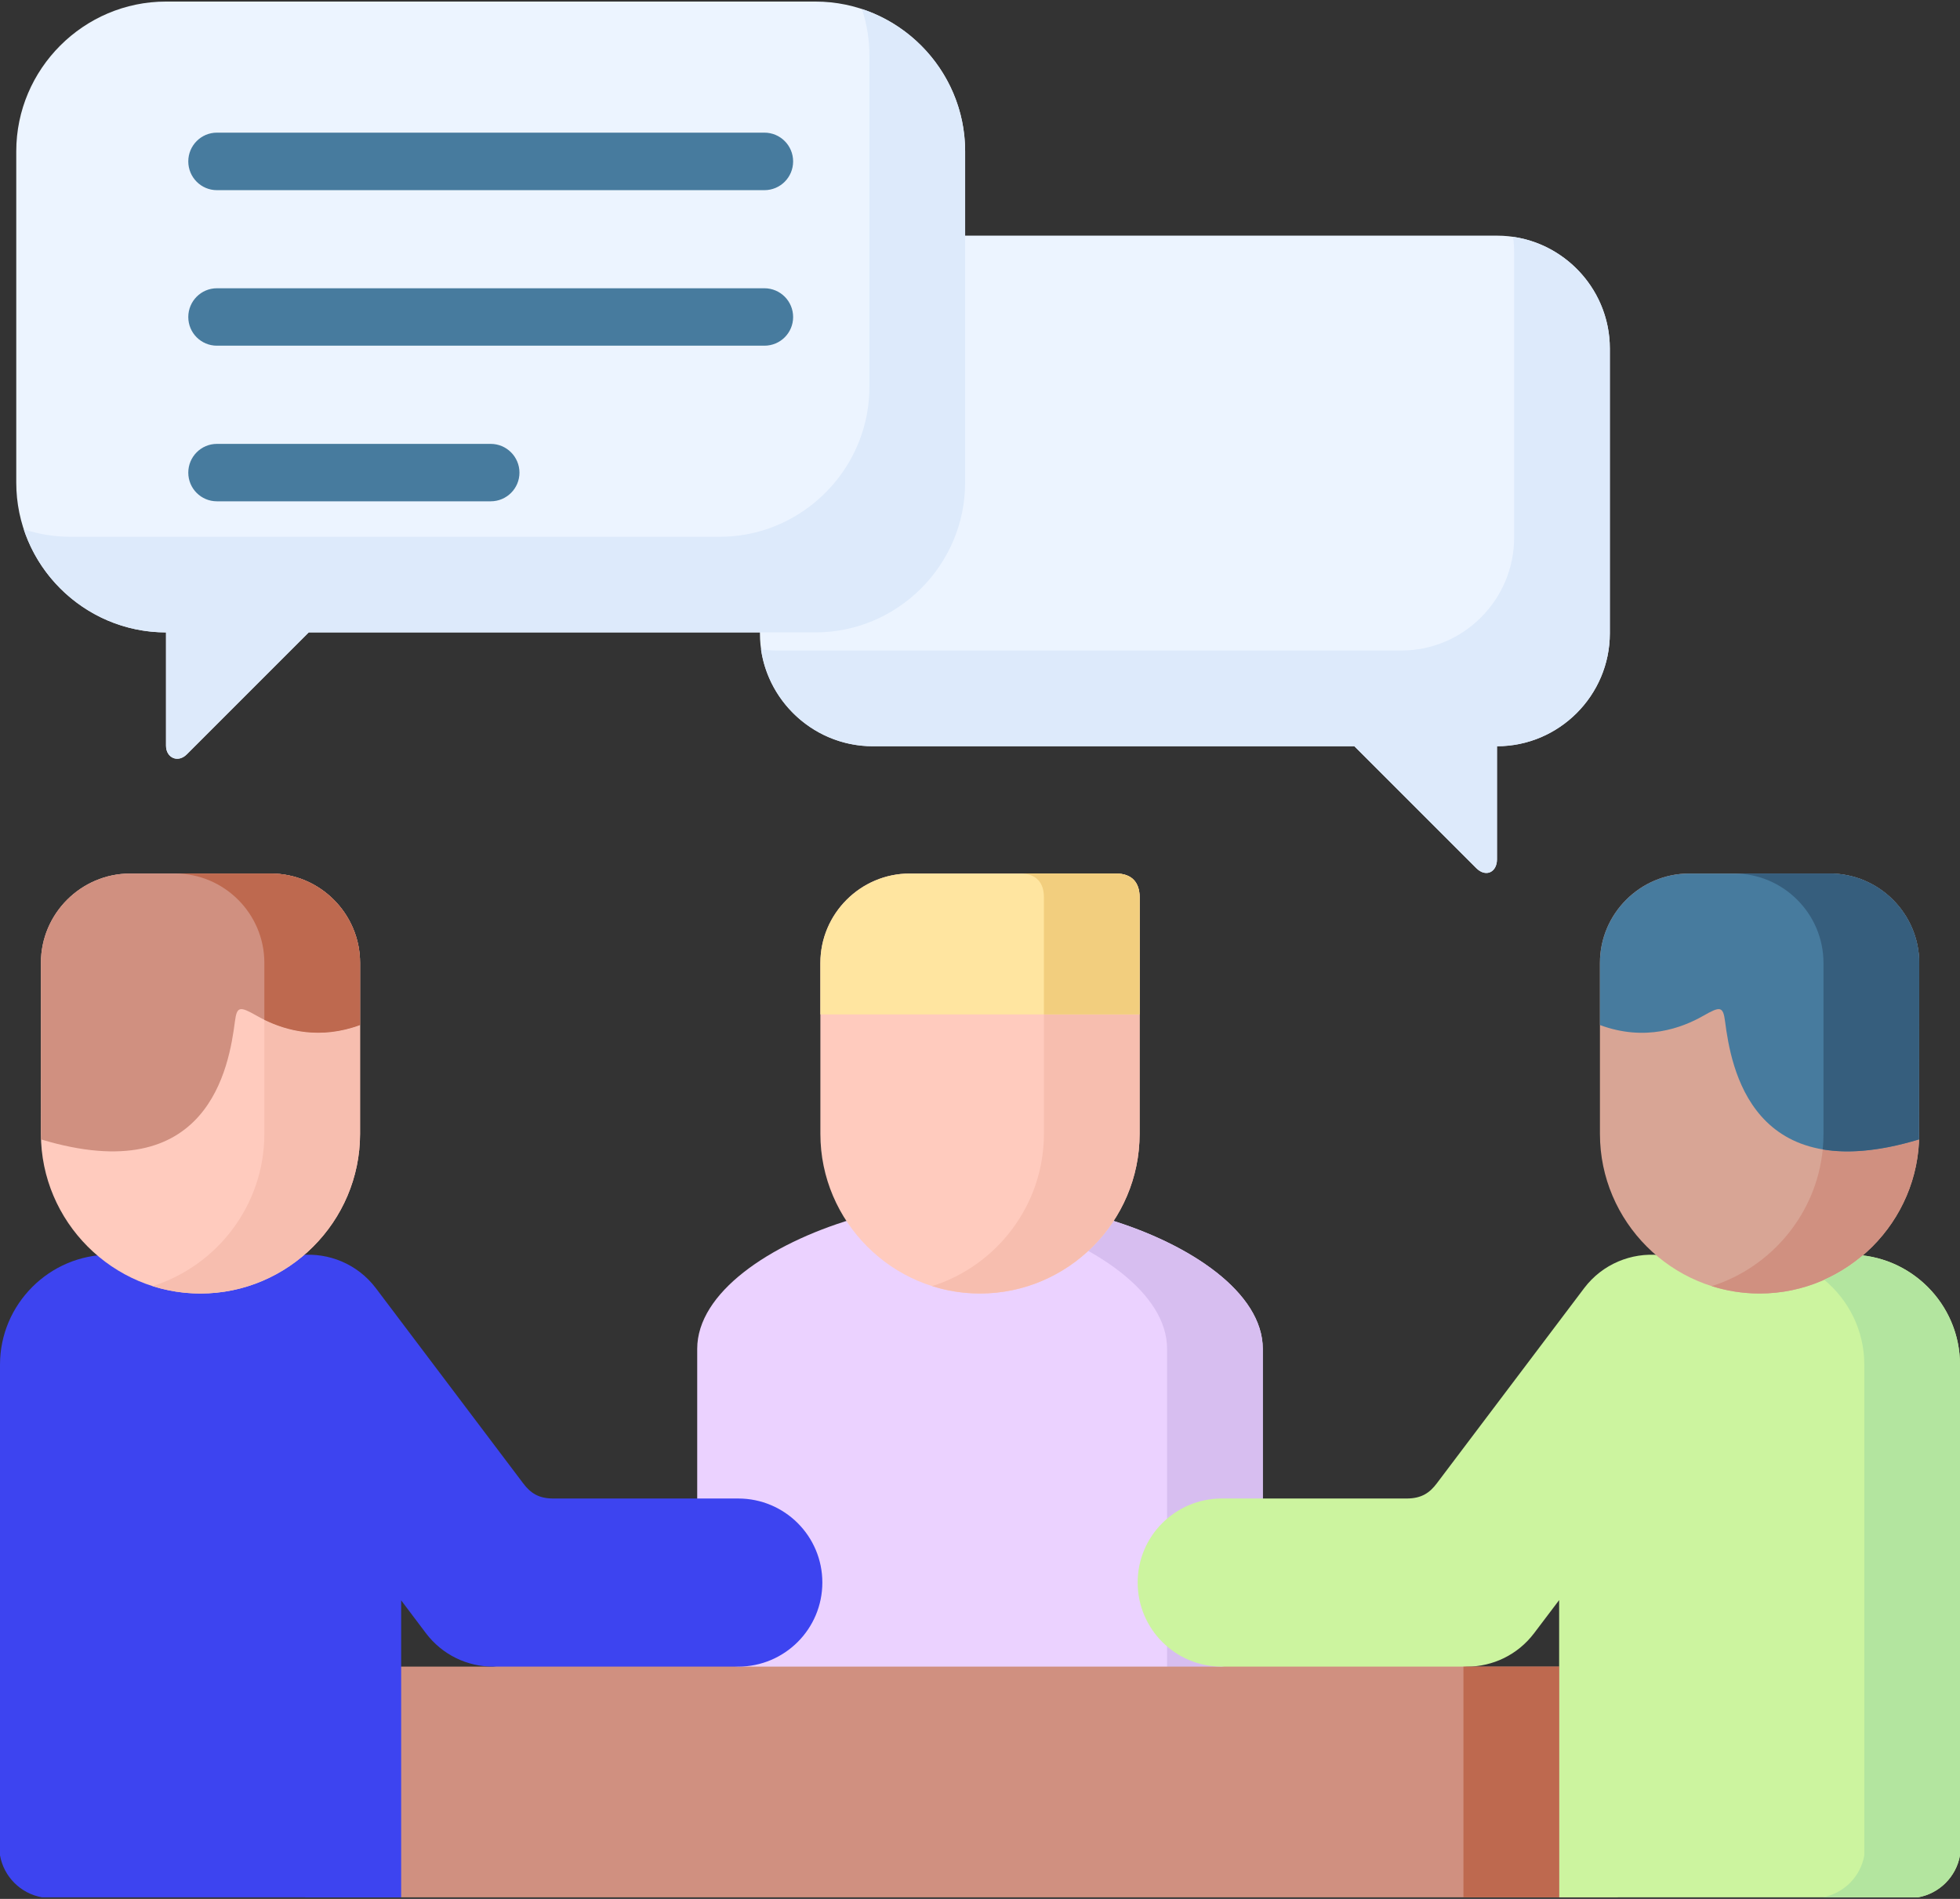
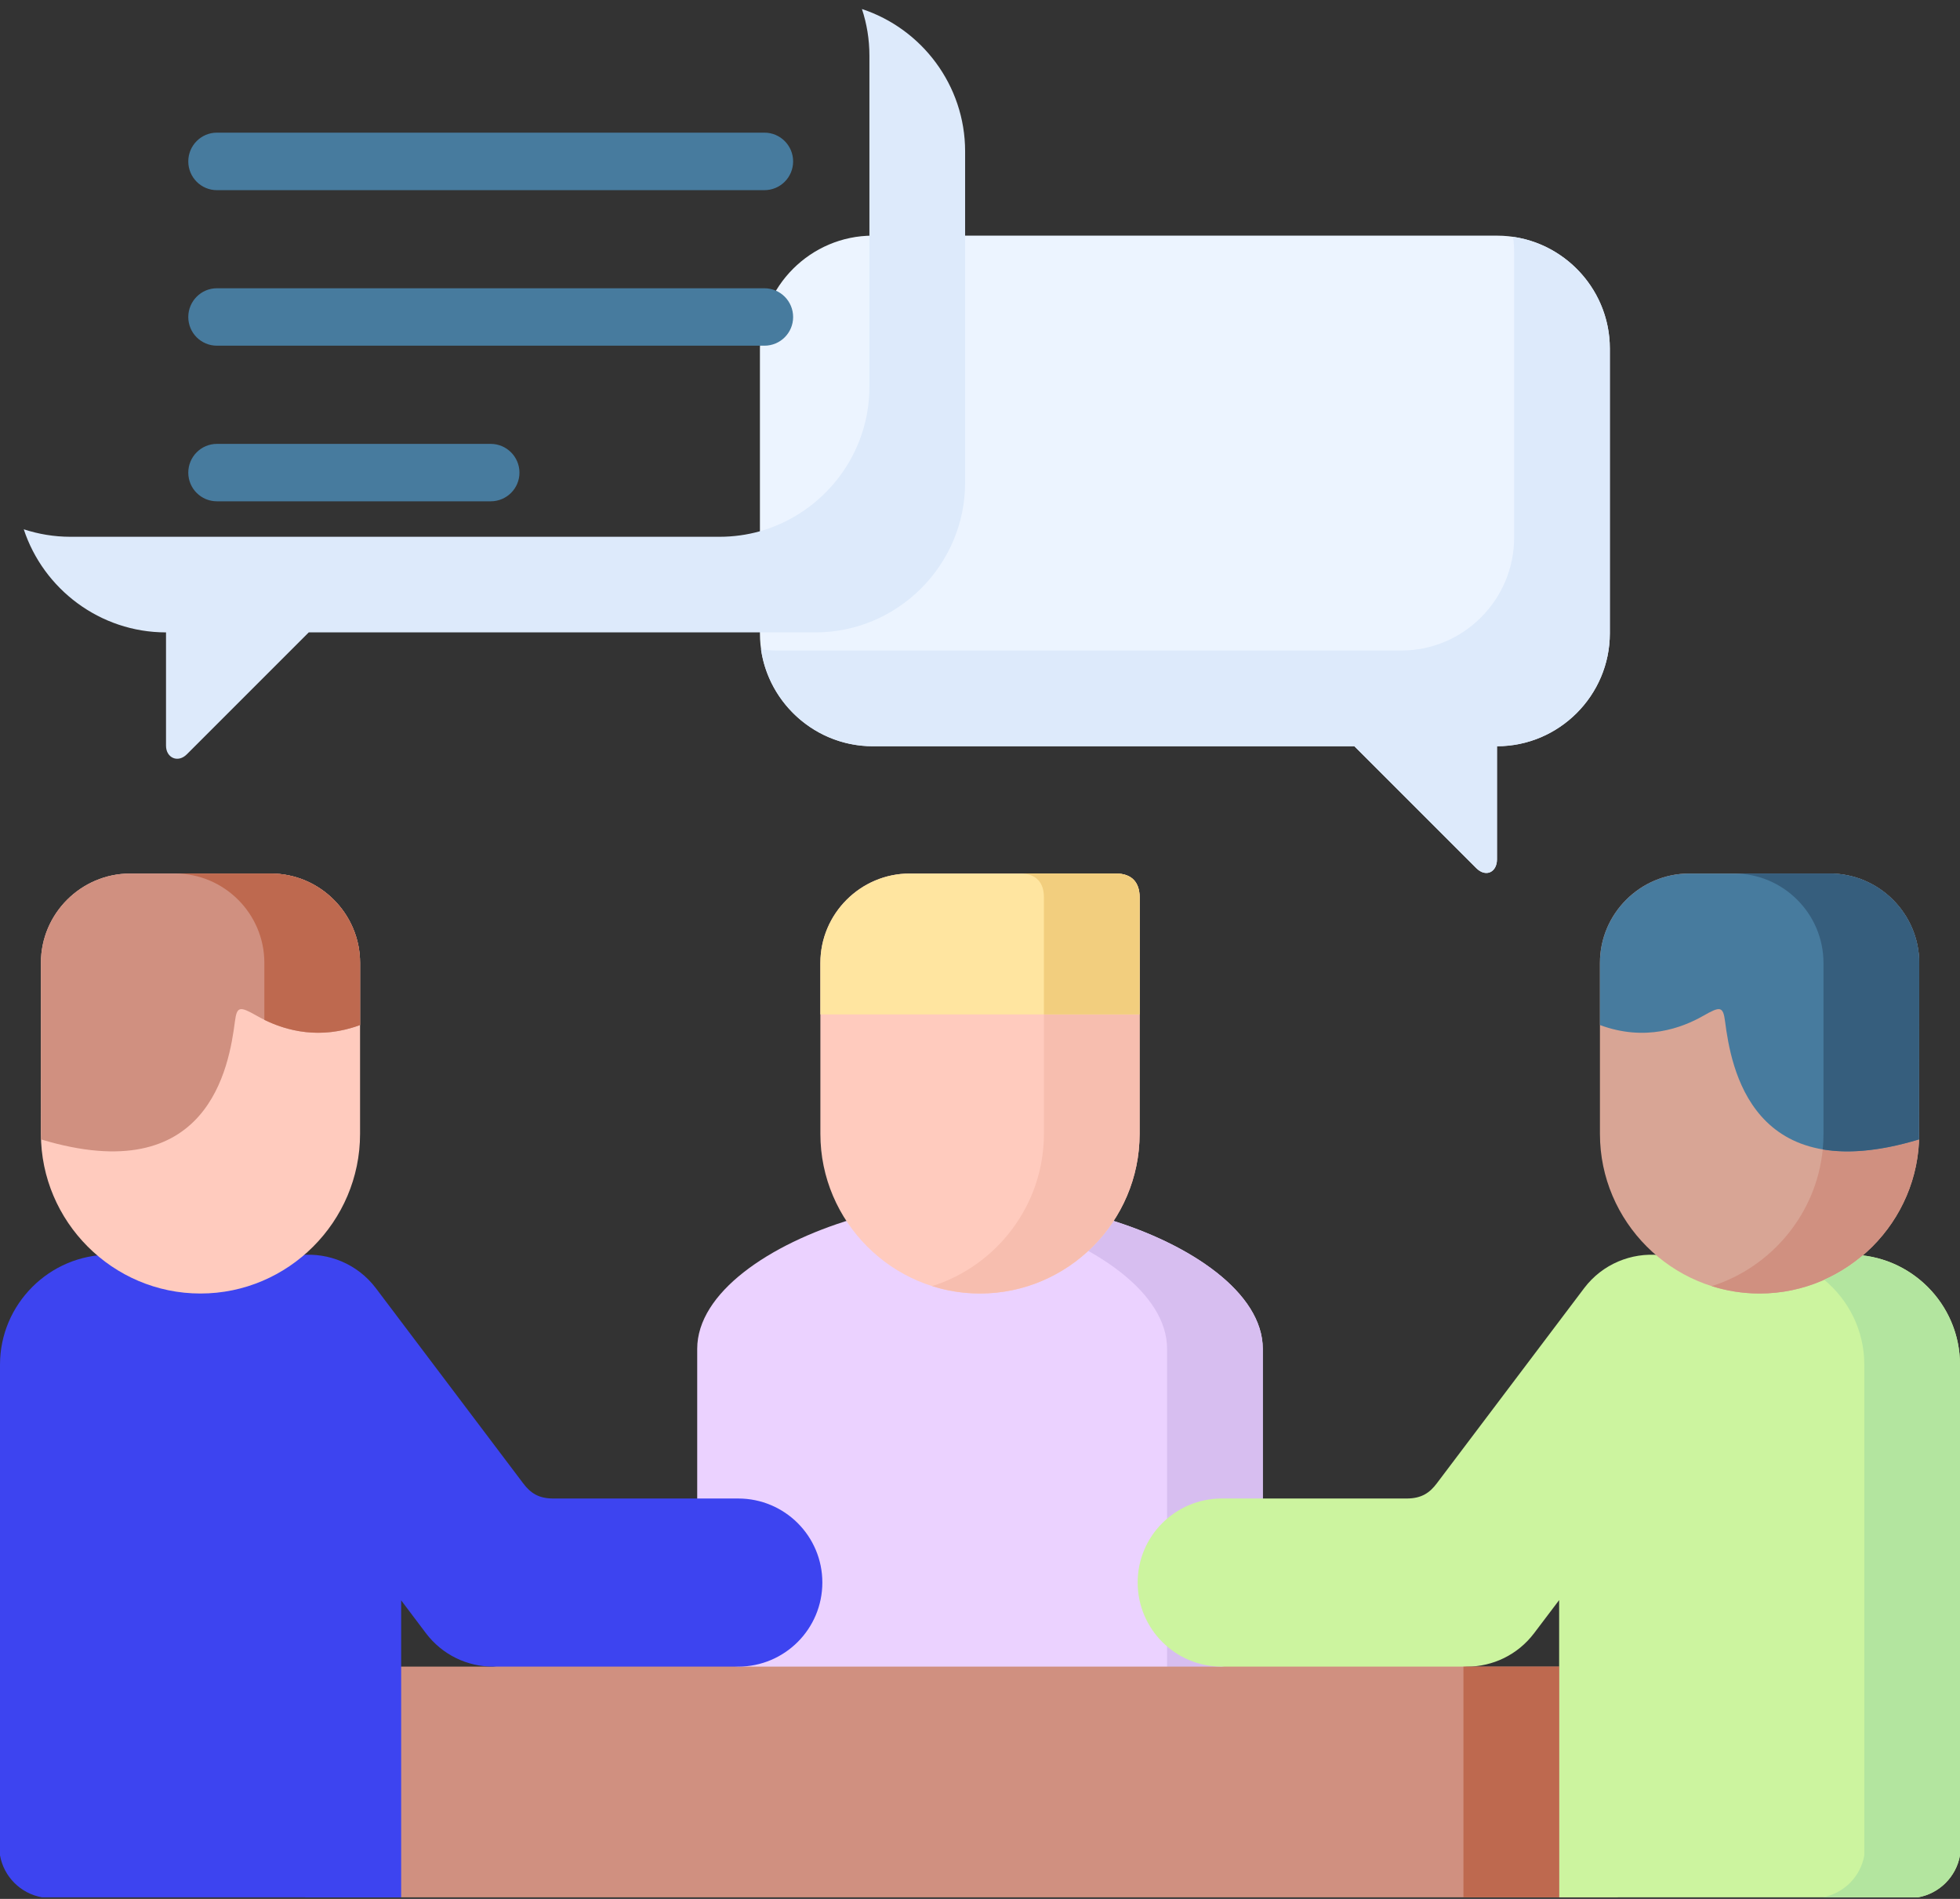
<svg xmlns="http://www.w3.org/2000/svg" width="64px" height="62px" viewBox="0 0 64 62" version="1.1">
  <rect x="0" y="0" width="64" height="62" fill="#333333" stroke="none" />
  <title>Counsellors@2x</title>
  <desc>Created with Sketch.</desc>
  <g id="responsive" stroke="none" stroke-width="1" fill="none" fill-rule="evenodd">
    <g id="Bione-Homepage-B-04-1" transform="translate(-305, -3669)">
      <g id="Group-26" transform="translate(170, 3179)">
        <g id="Counsellors" transform="translate(135, 490)">
          <path d="M27.837,39.803 L36.163,39.803 C38.881,40.618 41.234,42.209 41.234,44.041 L41.234,54.916 L22.766,54.916 L22.766,44.041 C22.766,42.209 25.119,40.618 27.837,39.803 L27.837,39.803 Z" id="Path" fill="#EBD2FF" />
          <path d="M38.109,44.041 L38.109,54.916 L41.234,54.916 L41.234,44.041 C41.234,42.209 38.881,40.618 36.163,39.803 L33.038,39.803 C35.756,40.618 38.109,42.209 38.109,44.041 L38.109,44.041 Z" id="Path" fill="#D7BEF0" />
          <polygon id="Path" fill="#D09080" points="11.176 54.416 16.094 54.416 20.119 53.856 24.105 54.416 39.895 54.416 43.821 53.644 47.906 54.416 52.828 54.416 52.828 61.949 11.176 61.949" />
          <path d="M-3.55271368e-15,60.578 L-3.55271368e-15,44.555 C-3.55271368e-15,42.581 1.616,40.966 3.586,40.966 L9.507,40.966 C9.61,40.966 9.709,40.973 9.812,40.98 C10.729,40.891 11.672,41.267 12.271,42.057 L17.086,48.435 C17.331,48.757 17.593,48.927 18.071,48.927 L24.105,48.927 C25.622,48.927 26.852,50.153 26.852,51.67 C26.852,53.186 25.622,54.416 24.105,54.416 L16.094,54.416 C15.265,54.416 14.446,54.037 13.908,53.325 L13.093,52.244 L13.093,61.949 L1.371,61.949 C0.673,61.825 0.124,61.276 -3.55271368e-15,60.578 L-3.55271368e-15,60.578 Z" id="Path" fill="#3D44F0" />
          <path d="M64,60.578 L64,44.555 C64,42.581 62.388,40.966 60.414,40.966 L54.497,40.966 C54.394,40.966 54.291,40.973 54.192,40.98 C53.271,40.891 52.328,41.267 51.729,42.057 L46.914,48.435 C46.691,48.729 46.432,48.927 45.929,48.927 L39.895,48.927 C38.378,48.927 37.148,50.153 37.148,51.67 C37.148,53.186 38.378,54.416 39.895,54.416 L47.906,54.416 C48.736,54.416 49.554,54.037 50.093,53.325 L50.911,52.244 L50.911,61.949 L62.629,61.949 C63.327,61.825 63.876,61.276 64,60.578 L64,60.578 Z" id="Path" fill="#CCF49F" />
          <path d="M28.499,24.365 L44.224,24.365 L48.204,28.344 C48.519,28.66 48.881,28.475 48.881,28.061 L48.881,24.365 C50.907,24.365 52.566,22.707 52.566,20.68 L52.566,11.379 C52.566,9.352 50.907,7.694 48.881,7.694 L28.499,7.694 C26.472,7.694 24.814,9.352 24.814,11.379 L24.814,20.68 C24.814,22.707 26.472,24.365 28.499,24.365 Z" id="Path" fill="#ECF4FF" />
-           <path d="M10.081,20.648 L26.625,20.648 C29.314,20.648 31.515,18.448 31.515,15.758 L31.515,4.941 C31.515,2.251 29.314,0.051 26.625,0.051 L5.421,0.051 C2.732,0.051 0.531,2.251 0.531,4.941 L0.531,15.758 C0.531,18.448 2.732,20.648 5.421,20.648 L5.421,24.347 C5.421,24.744 5.811,24.922 6.102,24.627 L10.081,20.648 Z" id="Path" fill="#ECF4FF" />
          <path d="M7.083,6.209 C6.566,6.209 6.148,5.788 6.148,5.27 C6.148,4.753 6.566,4.331 7.083,4.331 L24.959,4.331 C25.48,4.331 25.898,4.753 25.898,5.27 C25.898,5.788 25.48,6.209 24.959,6.209 L7.083,6.209 Z M7.083,16.368 C6.566,16.368 6.148,15.95 6.148,15.432 C6.148,14.915 6.566,14.493 7.083,14.493 L16.023,14.493 C16.541,14.493 16.962,14.915 16.962,15.432 C16.962,15.95 16.541,16.368 16.023,16.368 L7.083,16.368 Z M7.083,11.287 C6.566,11.287 6.148,10.869 6.148,10.351 C6.148,9.834 6.566,9.412 7.083,9.412 L24.959,9.412 C25.48,9.412 25.898,9.834 25.898,10.351 C25.898,10.869 25.48,11.287 24.959,11.287 L7.083,11.287 Z" id="Shape" fill="#477B9E" fill-rule="nonzero" />
          <g id="Group" transform="translate(0.75, 0.25)" fill-rule="nonzero">
            <path d="M36.462,36.772 C36.462,39.639 34.117,41.984 31.25,41.984 C28.384,41.984 26.038,39.638 26.038,36.772 C26.038,34.912 26.038,33.048 26.038,31.188 C26.038,29.582 27.352,28.271 28.957,28.271 L35.686,28.271 C36.221,28.271 36.462,28.576 36.462,29.047 L36.462,36.772 Z" id="Path" fill="#FFCBBE" />
            <path d="M26.038,31.188 L26.038,32.871 L36.462,32.871 L36.462,29.047 C36.462,28.576 36.221,28.271 35.686,28.271 L28.958,28.271 C27.352,28.271 26.038,29.582 26.038,31.188 Z" id="Path" fill="#FFE5A0" />
            <path d="M0.586,36.772 C0.586,39.639 2.928,41.984 5.795,41.984 C8.661,41.984 11.007,39.638 11.007,36.772 L11.007,31.188 C11.007,29.582 9.696,28.271 8.091,28.271 L3.502,28.271 C1.897,28.271 0.586,29.582 0.586,31.188 L0.586,36.772 Z" id="Path" fill="#FFCBBE" />
            <path d="M61.918,36.772 C61.918,39.639 59.572,41.984 56.705,41.984 C53.839,41.984 51.493,39.638 51.493,36.772 L51.493,31.188 C51.493,29.582 52.808,28.271 54.409,28.271 L59.002,28.271 C60.603,28.271 61.918,29.582 61.918,31.188 L61.918,36.772 Z" id="Path" fill="#D8A595" />
            <path d="M61.918,36.772 C61.918,39.639 59.572,41.984 56.705,41.984 C56.163,41.984 55.635,41.899 55.143,41.743 C57.095,41.123 58.562,39.38 58.768,37.279 C59.583,37.417 60.61,37.346 61.911,36.953 L61.918,31.188 L61.918,36.772 L61.918,36.772 Z" id="Path" fill="#D09080" />
            <path d="M11.007,31.188 L11.007,33.218 C9.54,33.764 8.335,33.317 7.63,32.913 C7.081,32.601 6.985,32.601 6.921,33.101 C6.73,34.568 6.071,38.607 0.589,36.952 L0.586,31.188 C0.582,29.582 1.897,28.271 3.502,28.271 L8.091,28.271 C9.696,28.271 11.007,29.582 11.007,31.188 Z" id="Path" fill="#D09080" />
            <path d="M51.493,31.188 L51.493,33.218 C52.964,33.764 54.165,33.317 54.873,32.913 C55.419,32.601 55.515,32.601 55.579,33.101 C55.77,34.568 56.432,38.607 61.911,36.952 L61.918,31.188 C61.918,29.582 60.603,28.271 59.002,28.271 L54.409,28.271 C52.808,28.271 51.493,29.582 51.493,31.188 L51.493,31.188 Z" id="Path" fill="#477B9E" />
            <path d="M58.792,31.188 L58.792,36.772 C58.792,36.942 58.785,37.112 58.768,37.279 C59.583,37.417 60.61,37.346 61.911,36.953 L61.918,31.188 C61.918,29.65 60.713,28.381 59.204,28.279 C59.136,28.271 59.069,28.271 59.002,28.271 L55.876,28.271 C57.478,28.271 58.792,29.582 58.792,31.188 Z" id="Path" fill="#365E7D" />
-             <path d="M7.882,36.772 C7.882,39.093 6.344,41.074 4.232,41.743 C4.728,41.899 5.253,41.984 5.795,41.984 C8.661,41.984 11.007,39.639 11.007,36.772 L11.007,33.218 C9.703,33.7 8.604,33.402 7.882,33.048 L7.882,36.772 Z" id="Path" fill="#F7BEAF" />
            <path d="M4.966,28.271 C6.571,28.271 7.882,29.582 7.882,31.188 L7.882,33.048 C8.604,33.402 9.703,33.7 11.007,33.218 L11.007,31.188 C11.007,29.582 9.696,28.271 8.091,28.271 L4.966,28.271 Z" id="Path" fill="#BE694F" />
            <path d="M33.337,36.772 C33.337,39.093 31.799,41.074 29.687,41.743 C30.183,41.899 30.708,41.984 31.25,41.984 C34.117,41.984 36.462,39.639 36.462,36.772 L36.462,32.871 L33.337,32.871 L33.337,36.772 Z" id="Path" fill="#F7BEAF" />
            <path d="M33.337,29.047 L33.337,32.871 L36.462,32.871 L36.462,29.047 C36.462,28.576 36.221,28.271 35.686,28.271 L32.561,28.271 C33.096,28.271 33.337,28.576 33.337,29.047 L33.337,29.047 Z" id="Path" fill="#F2CE7E" />
            <path d="M9.597,48.358 C9.473,48.192 9.217,48.273 9.217,48.486 L9.217,61.699 L10.426,61.699 L12.343,61.699 L12.343,57.932 L12.343,54.166 L12.343,51.994 L9.597,48.358 Z" id="Path" fill="#3D44F0" />
            <path d="M60.125,44.305 L60.125,60.328 C60.004,61.026 59.452,61.575 58.757,61.699 L61.879,61.699 C62.577,61.575 63.126,61.026 63.25,60.328 L63.25,44.305 C63.25,42.469 61.854,40.946 60.075,40.74 C59.696,41.063 59.271,41.332 58.814,41.534 C59.614,42.193 60.125,43.192 60.125,44.305 L60.125,44.305 Z" id="Path" fill="#B3E59F" />
            <path d="M24.099,20.955 C24.358,22.733 25.9,24.115 27.749,24.115 L43.474,24.115 L47.454,28.094 C47.769,28.41 48.131,28.225 48.131,27.811 L48.131,24.115 C50.157,24.115 51.816,22.457 51.816,20.43 L51.816,11.129 C51.816,9.279 50.437,7.738 48.655,7.483 C48.68,7.653 48.691,7.827 48.691,8.004 L48.691,17.305 C48.691,19.332 47.036,20.99 45.009,20.99 L24.624,20.99 C24.447,20.99 24.273,20.976 24.099,20.955 Z" id="Path" fill="#DDEAFB" />
            <path d="M27.639,12.383 C27.639,14.619 26.119,16.515 24.064,17.096 C23.646,17.213 23.203,17.276 22.749,17.276 L1.546,17.276 C1.015,17.276 0.504,17.188 0.026,17.032 C0.667,18.981 2.513,20.398 4.671,20.398 L4.671,24.097 C4.671,24.494 5.061,24.672 5.352,24.377 L9.331,20.398 L24.064,20.398 L25.875,20.398 C28.564,20.398 30.764,18.198 30.764,15.508 L30.764,7.444 L30.764,4.691 C30.764,2.533 29.347,0.687 27.395,0.045 C27.554,0.524 27.639,1.038 27.639,1.565 L27.639,7.447 L27.639,12.383 L27.639,12.383 Z" id="Path" fill="#DDEAFB" />
            <polygon id="Path" fill="#BE694F" points="47.036 54.166 50.161 54.166 50.161 61.699 47.036 61.699" />
          </g>
        </g>
      </g>
    </g>
  </g>
</svg>